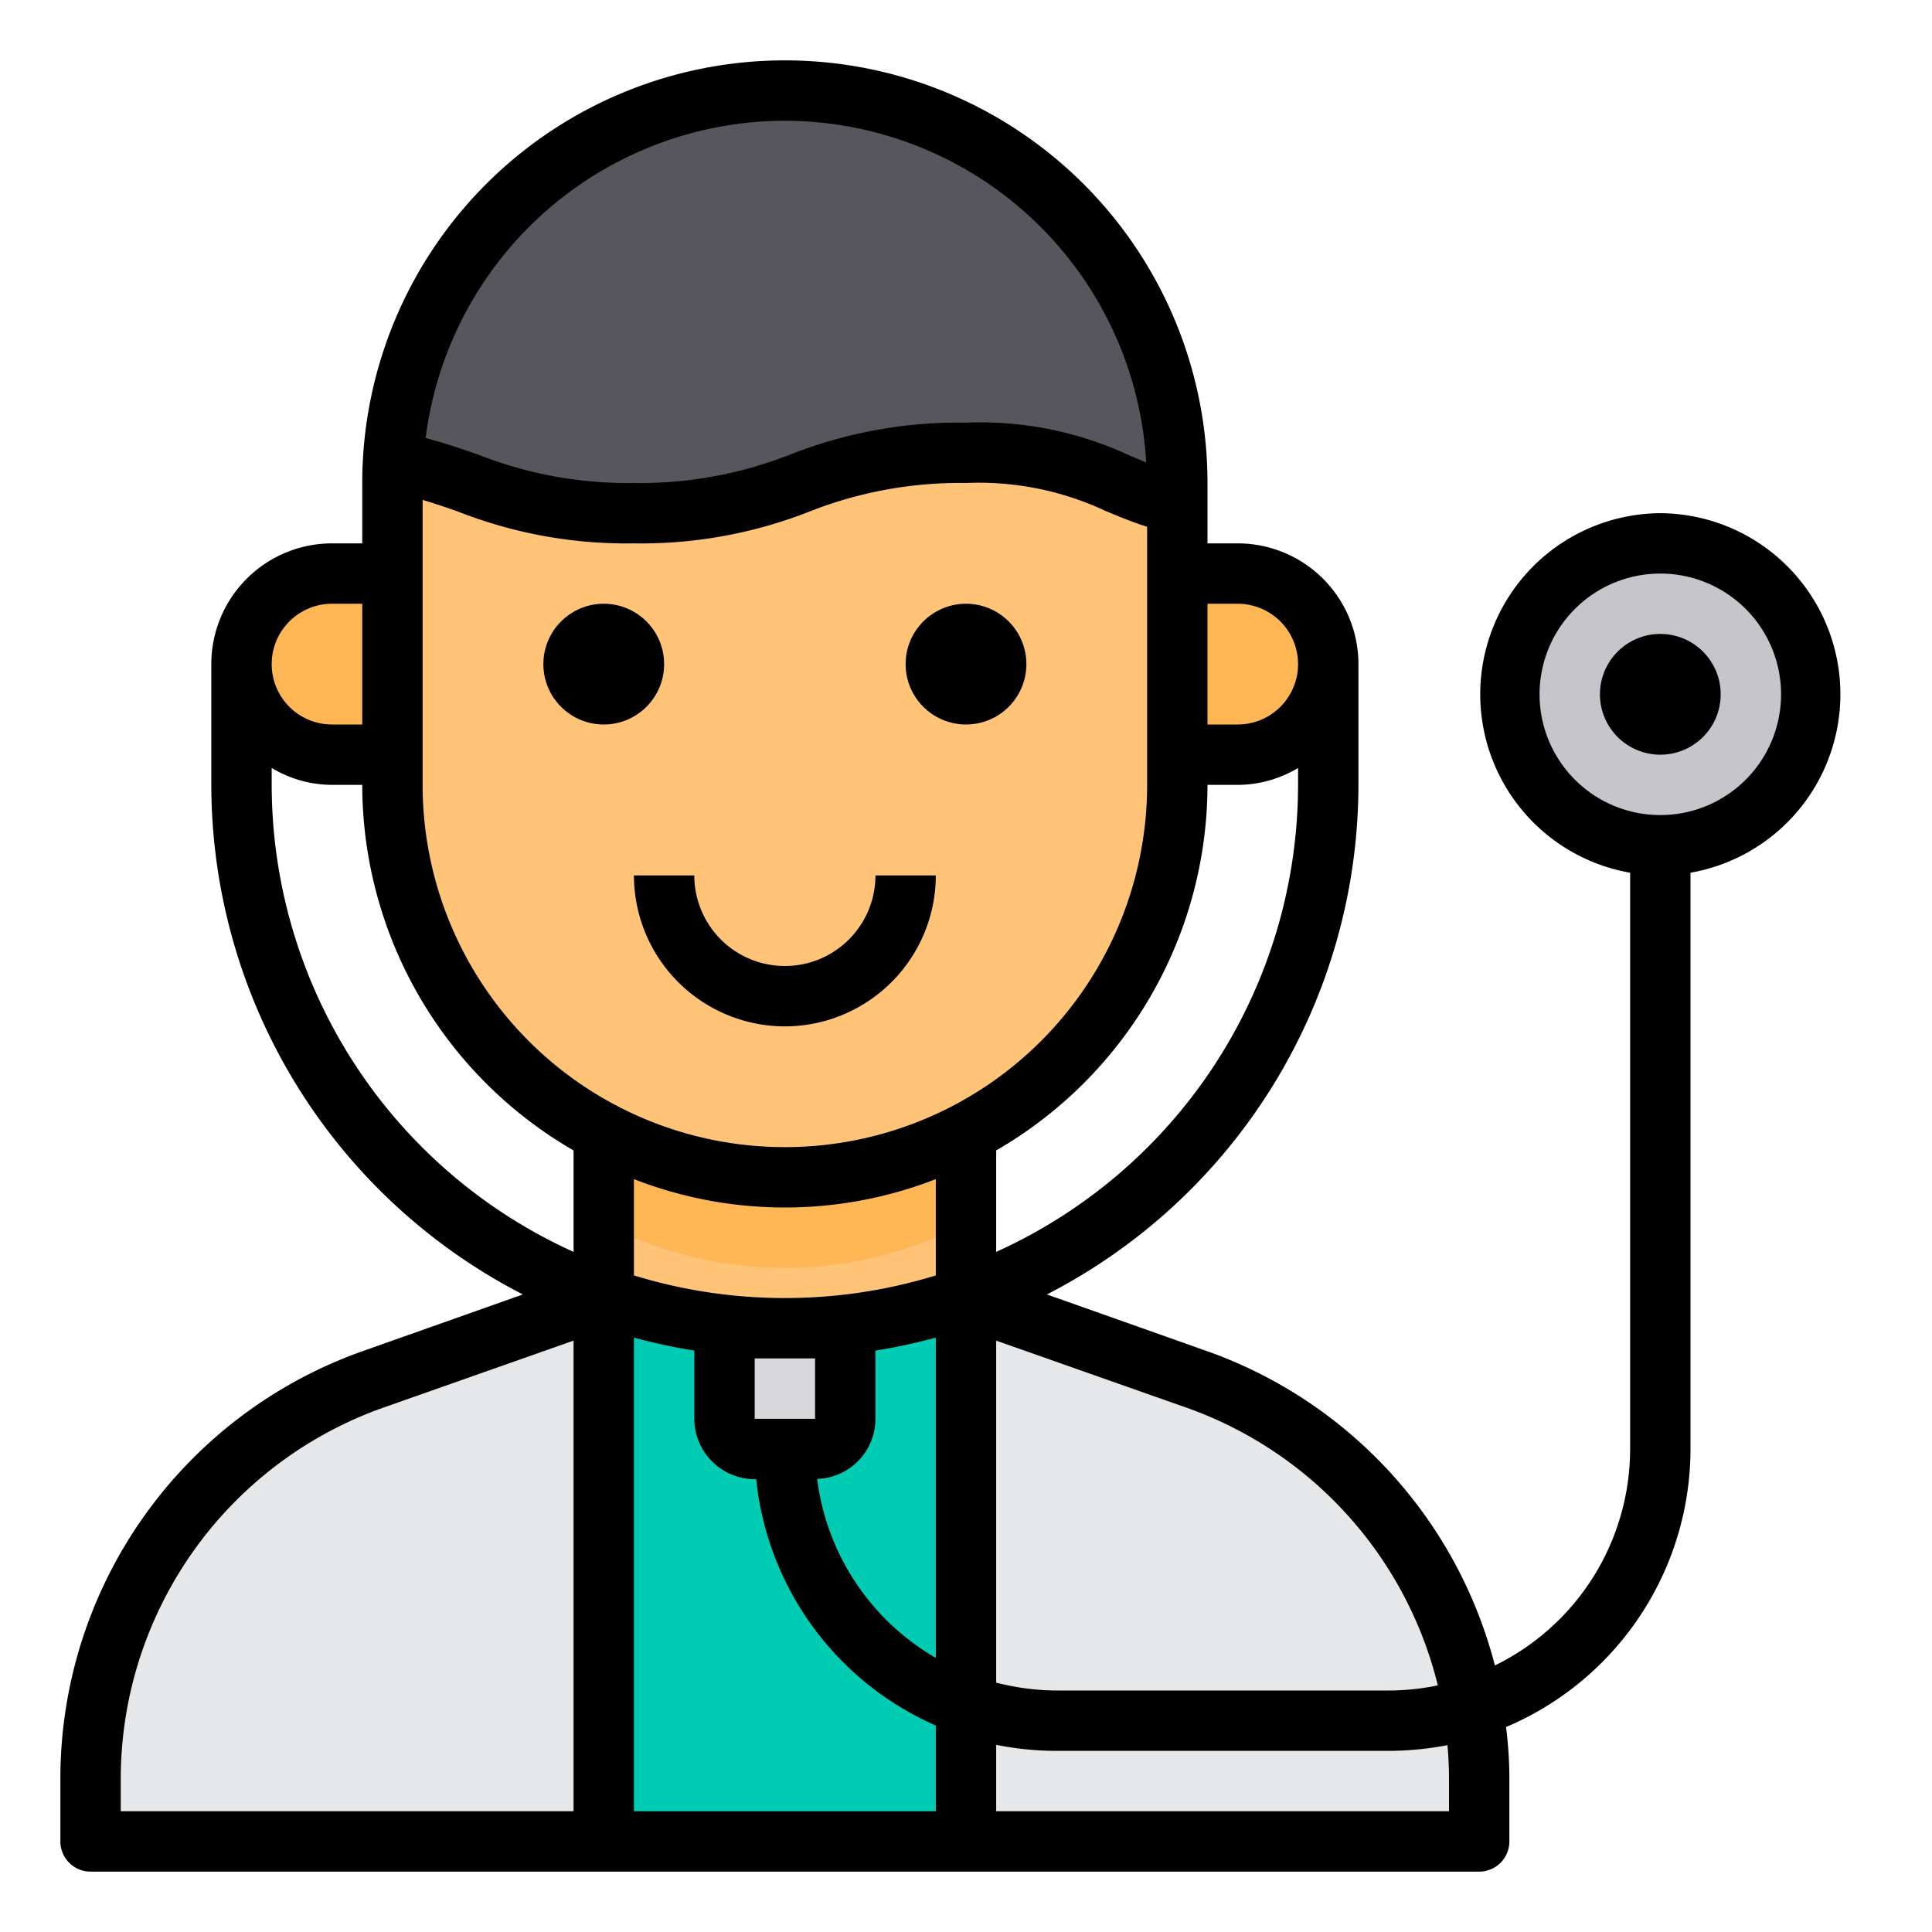
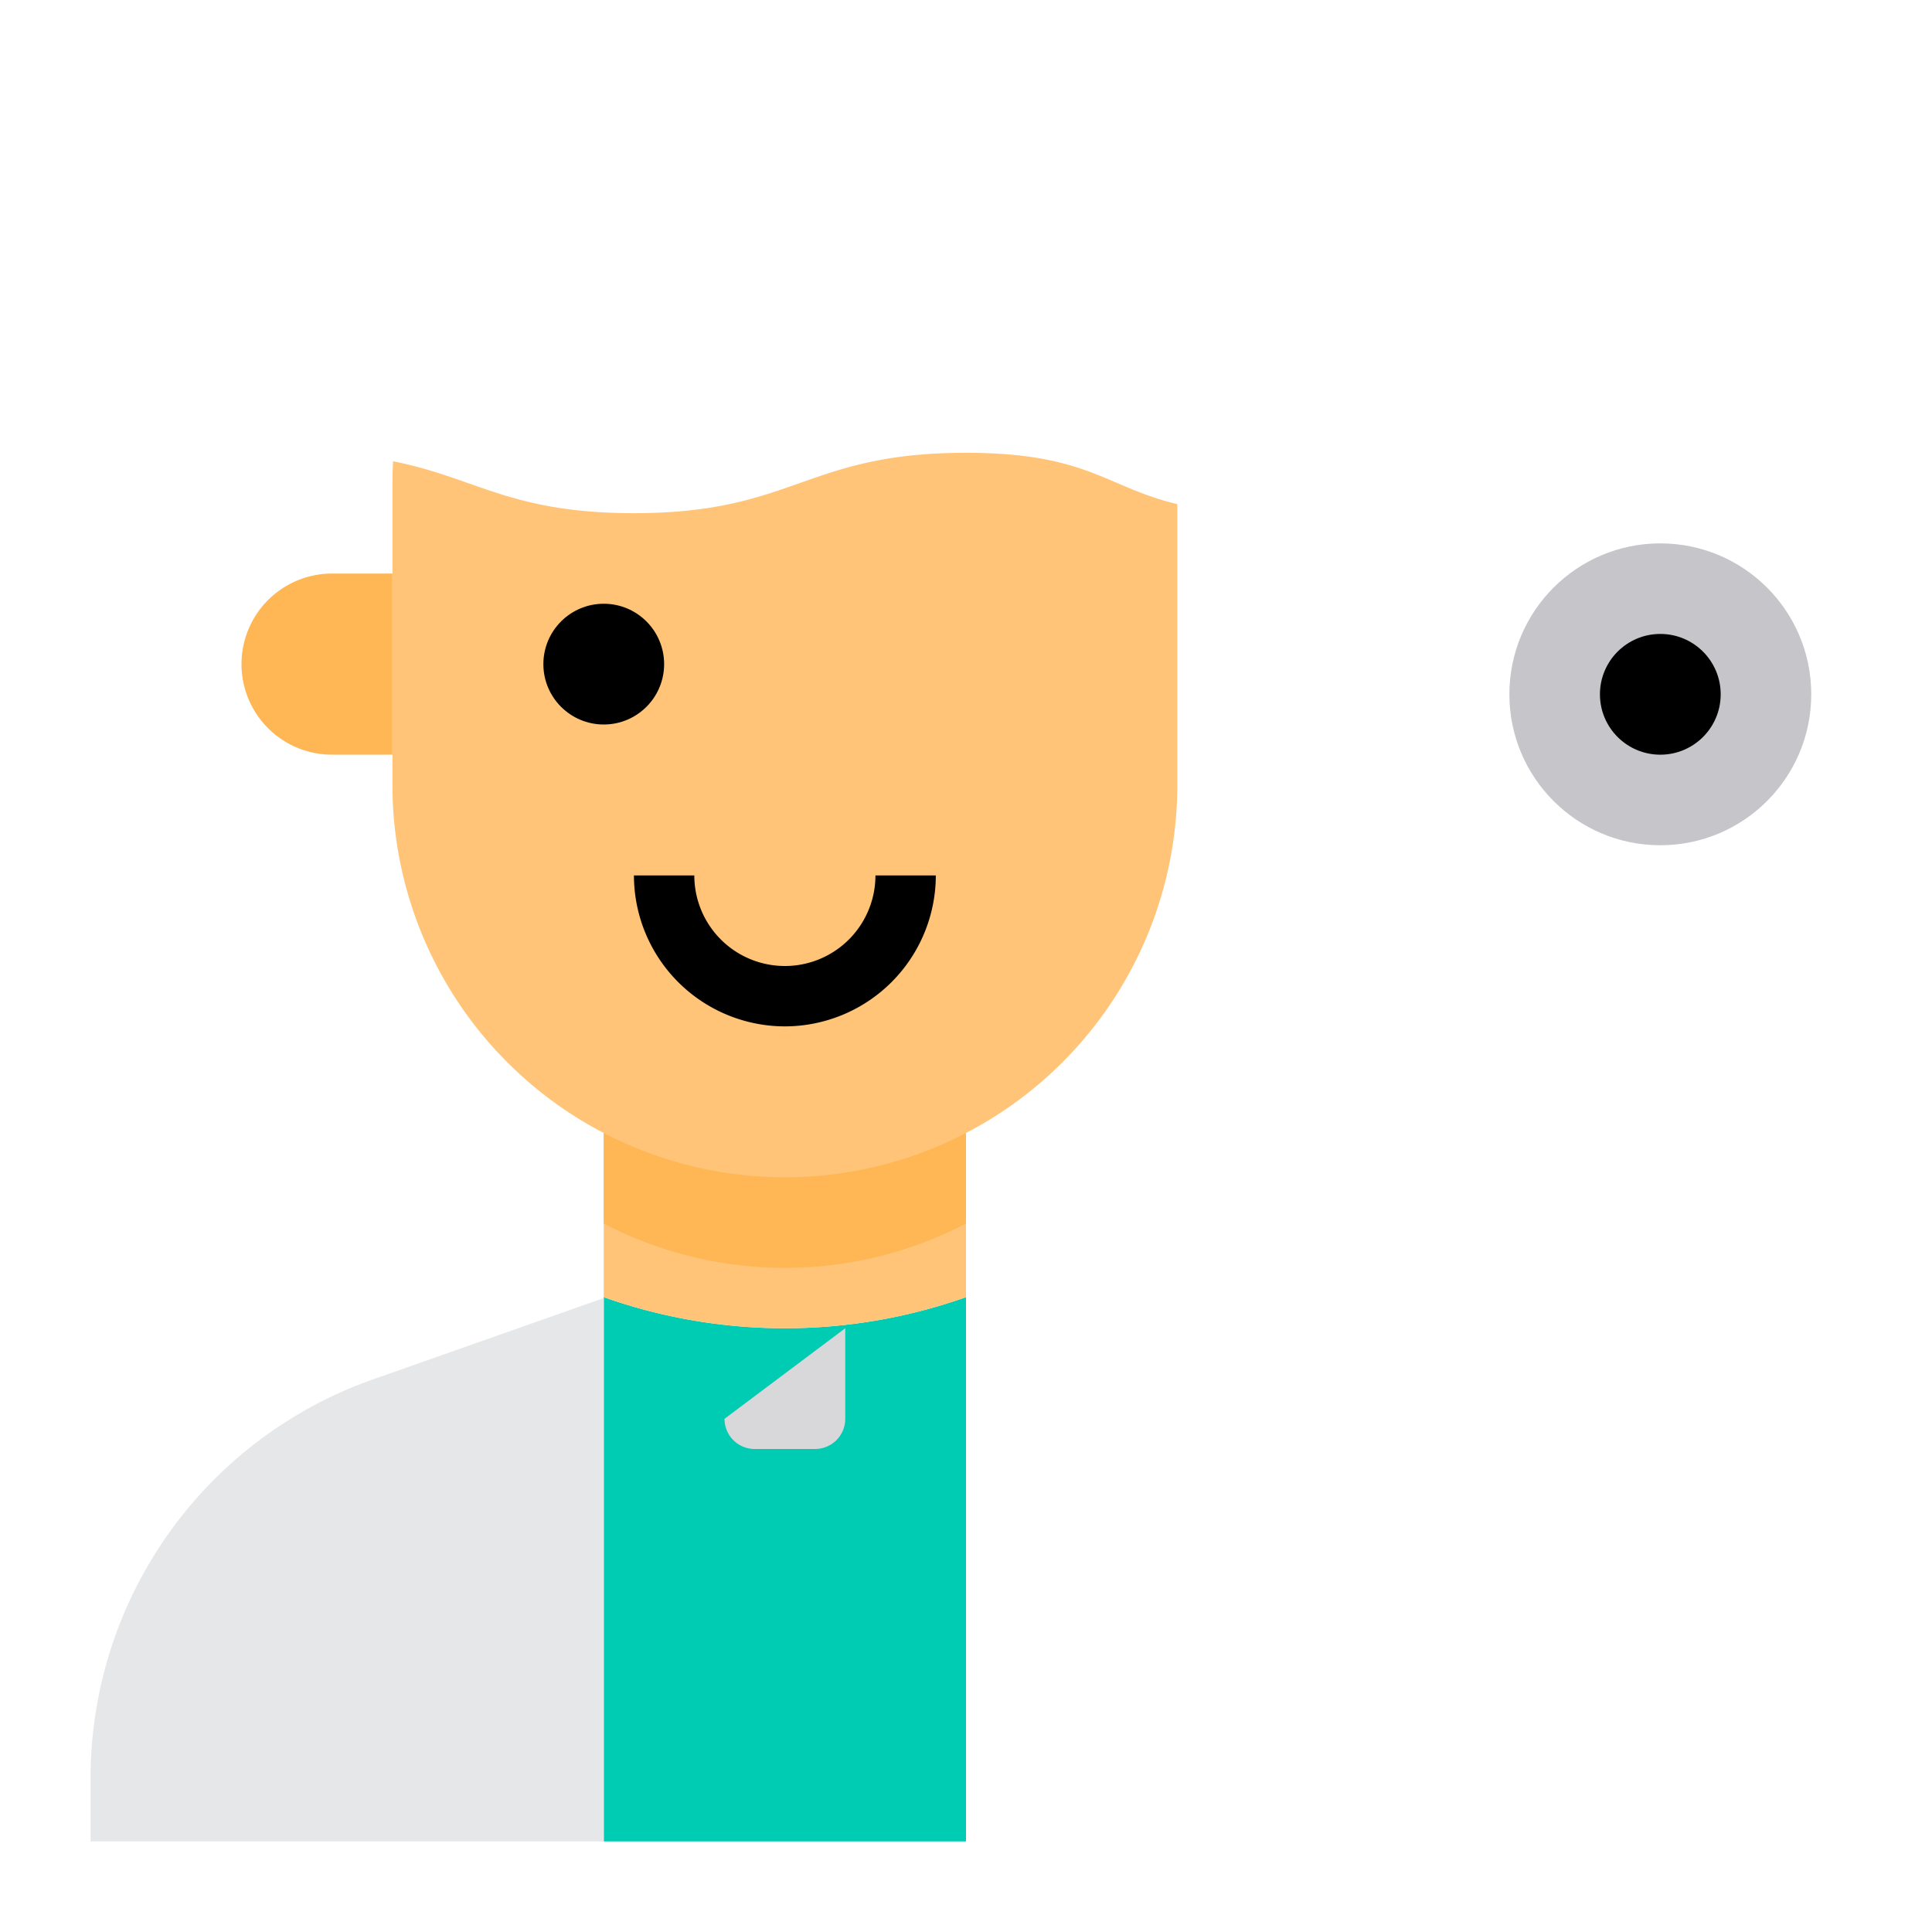
<svg xmlns="http://www.w3.org/2000/svg" viewBox="0 0 64 64" width="512" height="512">
  <g id="Doctor-Health-Medical-Avatar-Stethoscope">
    <path d="M32,42.97V61H20V42.97a17.991,17.991,0,0,0,12,0Z" style="fill:#00ccb3" />
    <circle cx="55" cy="23" r="5" style="fill:#c6c5ca" />
-     <path d="M48.8,56.55A14,14,0,0,0,39.66,45.7L32,43V61H49V58.91A14.183,14.183,0,0,0,48.8,56.55Z" style="fill:#e6e7e8" />
-     <path d="M41,19a3,3,0,0,1,0,6H39V19Z" style="fill:#ffb655" />
-     <path d="M39,16v.7c-2.36-.56-2.97-1.7-7-1.7-5.33,0-5.67,2-11,2-4.1,0-5.24-1.18-7.98-1.72A13,13,0,0,1,39,16Z" style="fill:#57565c" />
    <path d="M32,37v5.97a17.991,17.991,0,0,1-12,0V37Z" style="fill:#ffc477" />
-     <path d="M28,44v3a1,1,0,0,1-1,1H25a1,1,0,0,1-1-1V44Z" style="fill:#d8d7da" />
+     <path d="M28,44v3a1,1,0,0,1-1,1H25a1,1,0,0,1-1-1Z" style="fill:#d8d7da" />
    <path d="M32,37v3.53a12.98,12.98,0,0,1-12,0V37Z" style="fill:#ffb655" />
    <path d="M32,15c-5.33,0-5.67,2-11,2-4.1,0-5.24-1.18-7.98-1.72-.01.24-.02.48-.02.72V26a13,13,0,0,0,26,0V16.7C36.64,16.14,36.03,15,32,15Z" style="fill:#ffc477" />
    <path d="M20,43V61H3V58.91A14.007,14.007,0,0,1,12.34,45.7Z" style="fill:#e6e7e8" />
    <path d="M13,19v6H11a3,3,0,0,1,0-6Z" style="fill:#ffb655" />
    <circle cx="20" cy="22" r="2" />
-     <circle cx="32" cy="22" r="2" />
-     <path d="M55,17a6,6,0,0,0-1,11.91V48a7.986,7.986,0,0,1-4.48,7.17,15.032,15.032,0,0,0-9.53-10.41l-5.31-1.88A19,19,0,0,0,45,26V22a4,4,0,0,0-4-4H40V16a14,14,0,0,0-28,0v2H11a4,4,0,0,0-4,4v4A19,19,0,0,0,17.32,42.88l-5.31,1.88A15.021,15.021,0,0,0,2,58.91V61a1,1,0,0,0,1,1H49a1,1,0,0,0,1-1V58.91a13.735,13.735,0,0,0-.11-1.7A10.013,10.013,0,0,0,56,48V28.91A6,6,0,0,0,55,17ZM39.33,46.64a13.063,13.063,0,0,1,8.3,9.19A7.977,7.977,0,0,1,46,56H35a8.242,8.242,0,0,1-2-.26V44.41ZM40,20h1a2,2,0,0,1,0,4H40Zm1,6a3.906,3.906,0,0,0,2-.56V26A16.993,16.993,0,0,1,33,41.47V38.11A14,14,0,0,0,40,26ZM26,4A12.01,12.01,0,0,1,37.97,15.32l-.57-.24A11.715,11.715,0,0,0,32,14a15.227,15.227,0,0,0-5.83,1.06A13.569,13.569,0,0,1,21,16a13.511,13.511,0,0,1-5.16-.94c-.54-.19-1.1-.38-1.74-.55A12.012,12.012,0,0,1,26,4ZM14,16.56c.4.12.79.25,1.18.39A15.24,15.24,0,0,0,21,18a15.227,15.227,0,0,0,5.83-1.06A13.569,13.569,0,0,1,32,16a9.881,9.881,0,0,1,4.61.92c.43.18.88.37,1.39.53V26a12,12,0,0,1-24,0ZM11,20h1v4H11a2,2,0,0,1,0-4Zm8,40H4V58.91a13.052,13.052,0,0,1,8.67-12.27L19,44.41Zm0-18.53A16.993,16.993,0,0,1,9,26v-.56A3.906,3.906,0,0,0,11,26h1a14,14,0,0,0,7,12.11ZM31,60H21V44.31a18.677,18.677,0,0,0,2,.43V47a2.006,2.006,0,0,0,2,2h.05A10.024,10.024,0,0,0,31,57.16ZM25,47V45h2v2Zm6,7.92a8,8,0,0,1-3.93-5.93A1.99,1.99,0,0,0,29,47V44.74a18.677,18.677,0,0,0,2-.43Zm0-12.67a17.042,17.042,0,0,1-10,0V39.06a13.768,13.768,0,0,0,10,0ZM48,60H33V57.8a10.2,10.2,0,0,0,2,.2H46a10.4,10.4,0,0,0,1.95-.19c.03.36.05.73.05,1.1Zm7-33a4,4,0,1,1,4-4A4,4,0,0,1,55,27Z" />
    <circle cx="55" cy="23" r="2" />
    <path d="M26,34a5.006,5.006,0,0,0,5-5H29a3,3,0,0,1-6,0H21A5.006,5.006,0,0,0,26,34Z" />
  </g>
</svg>